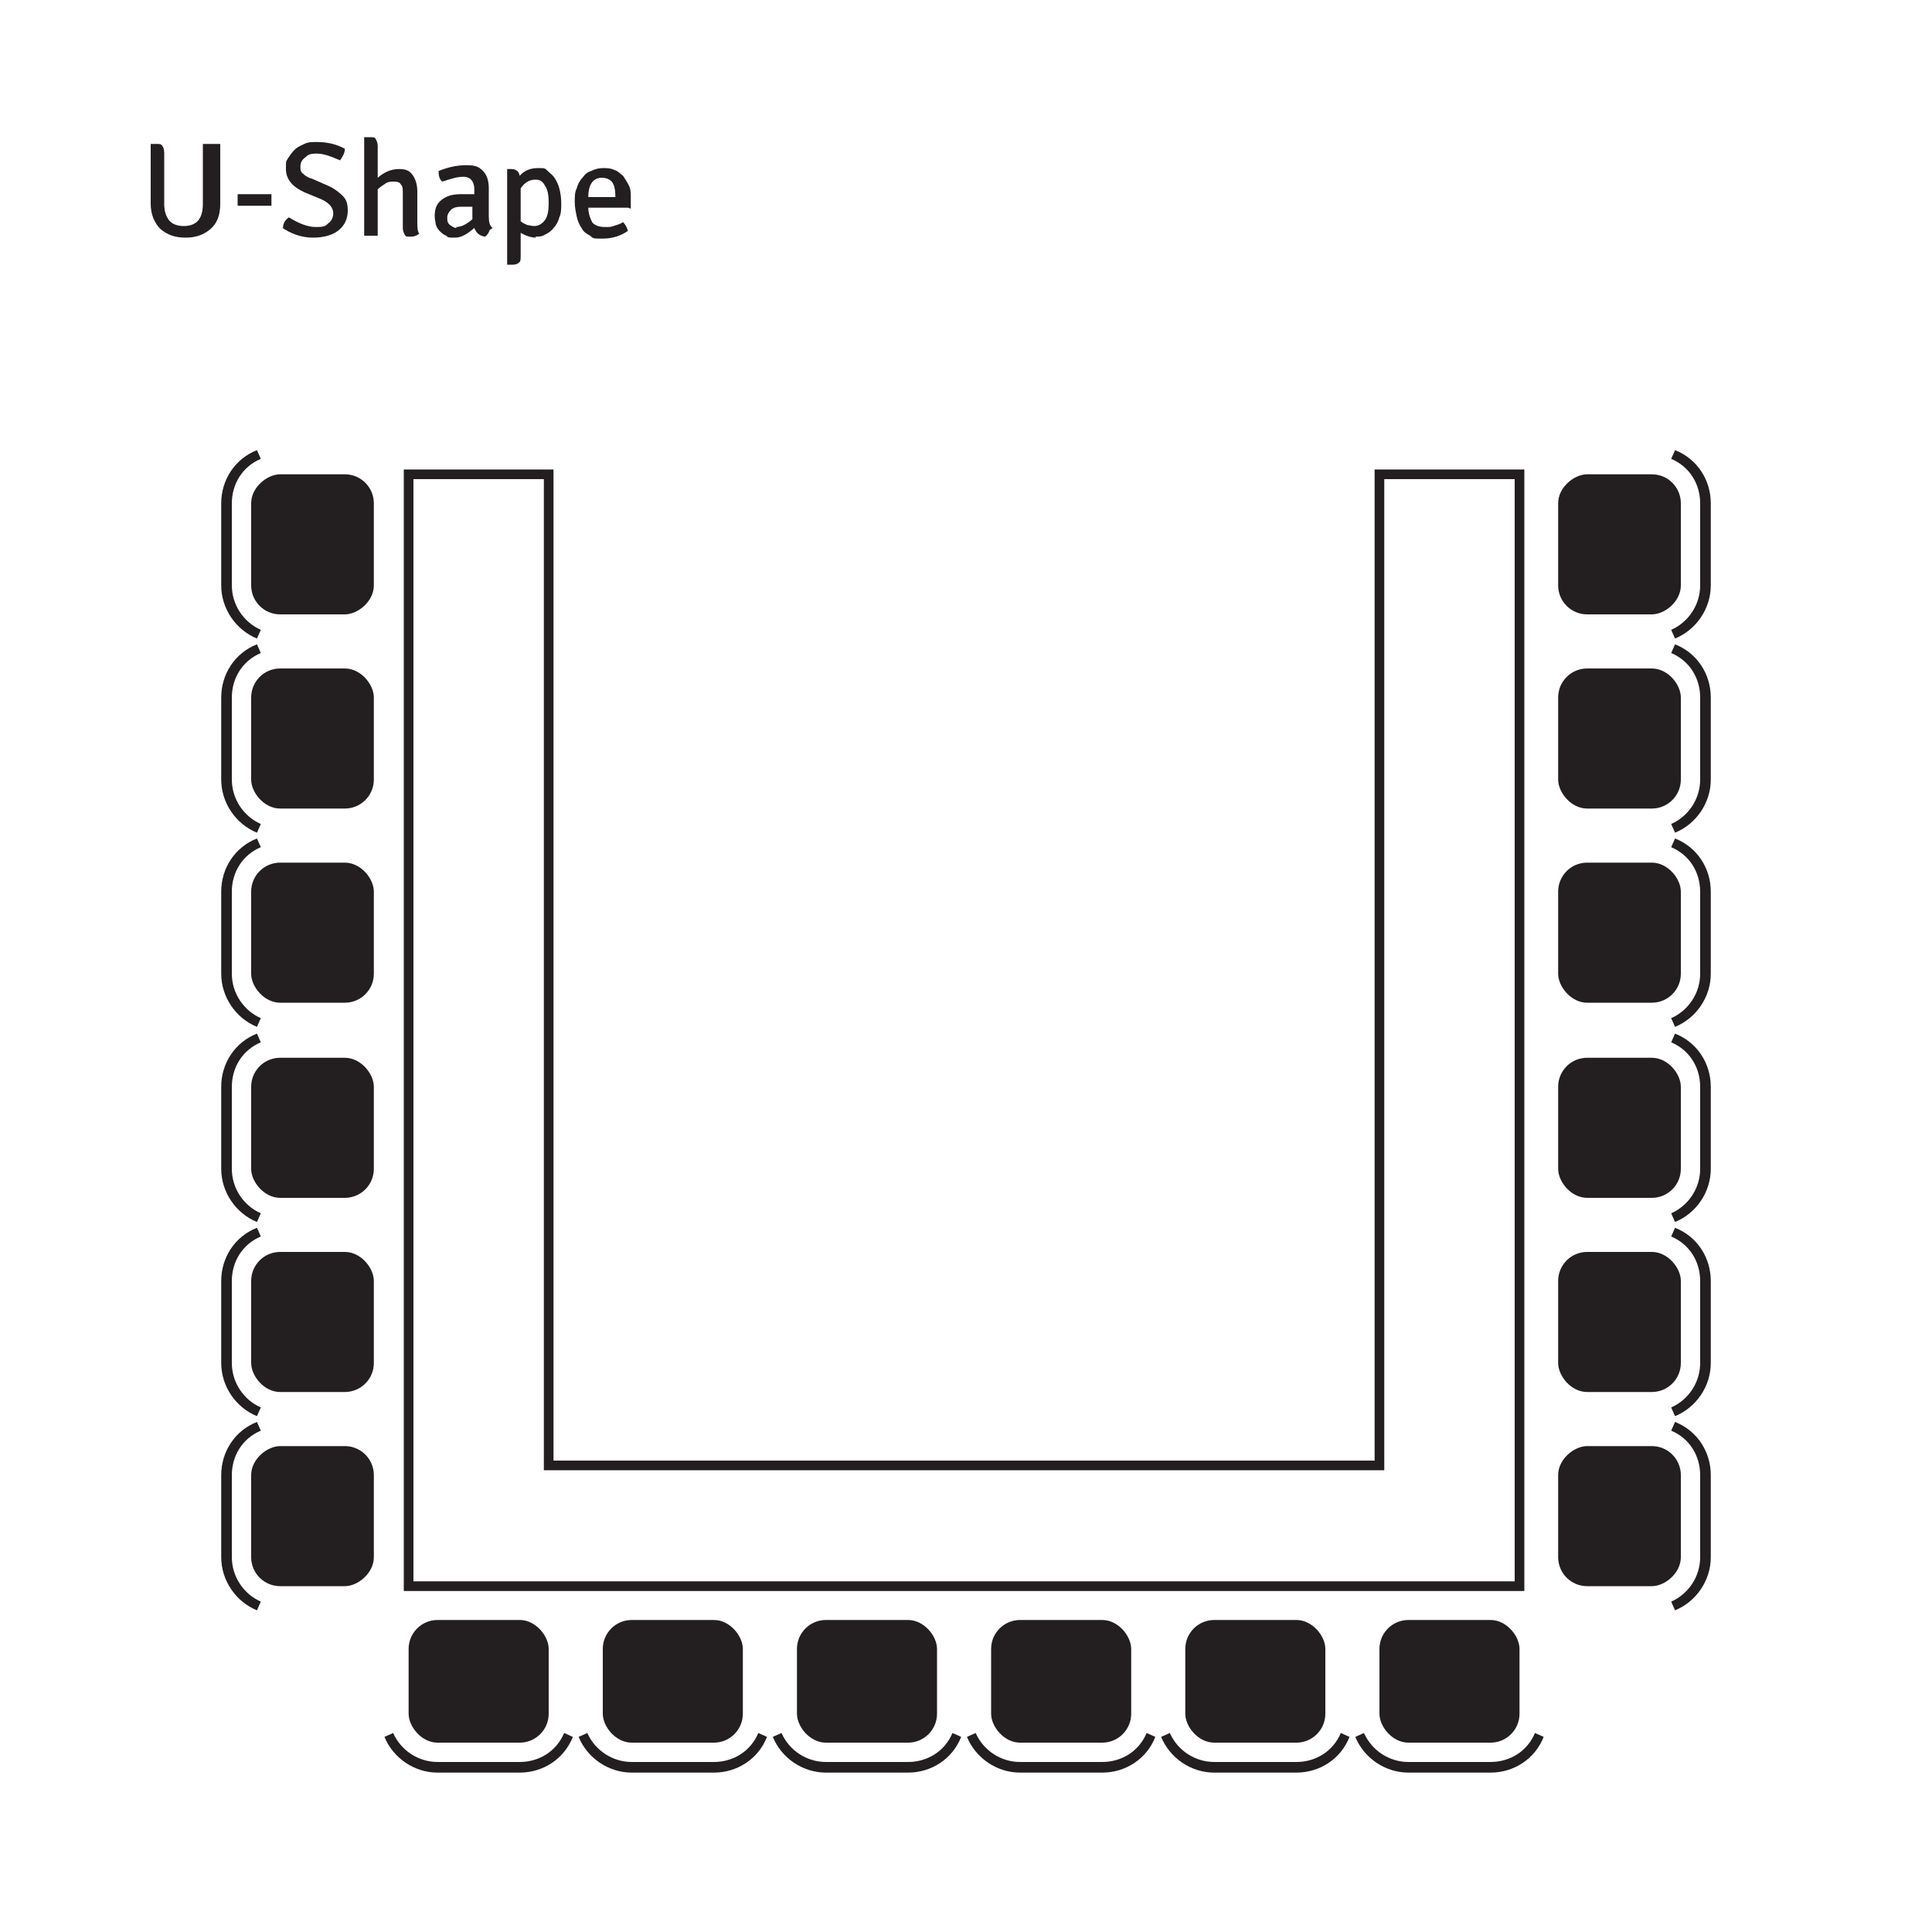
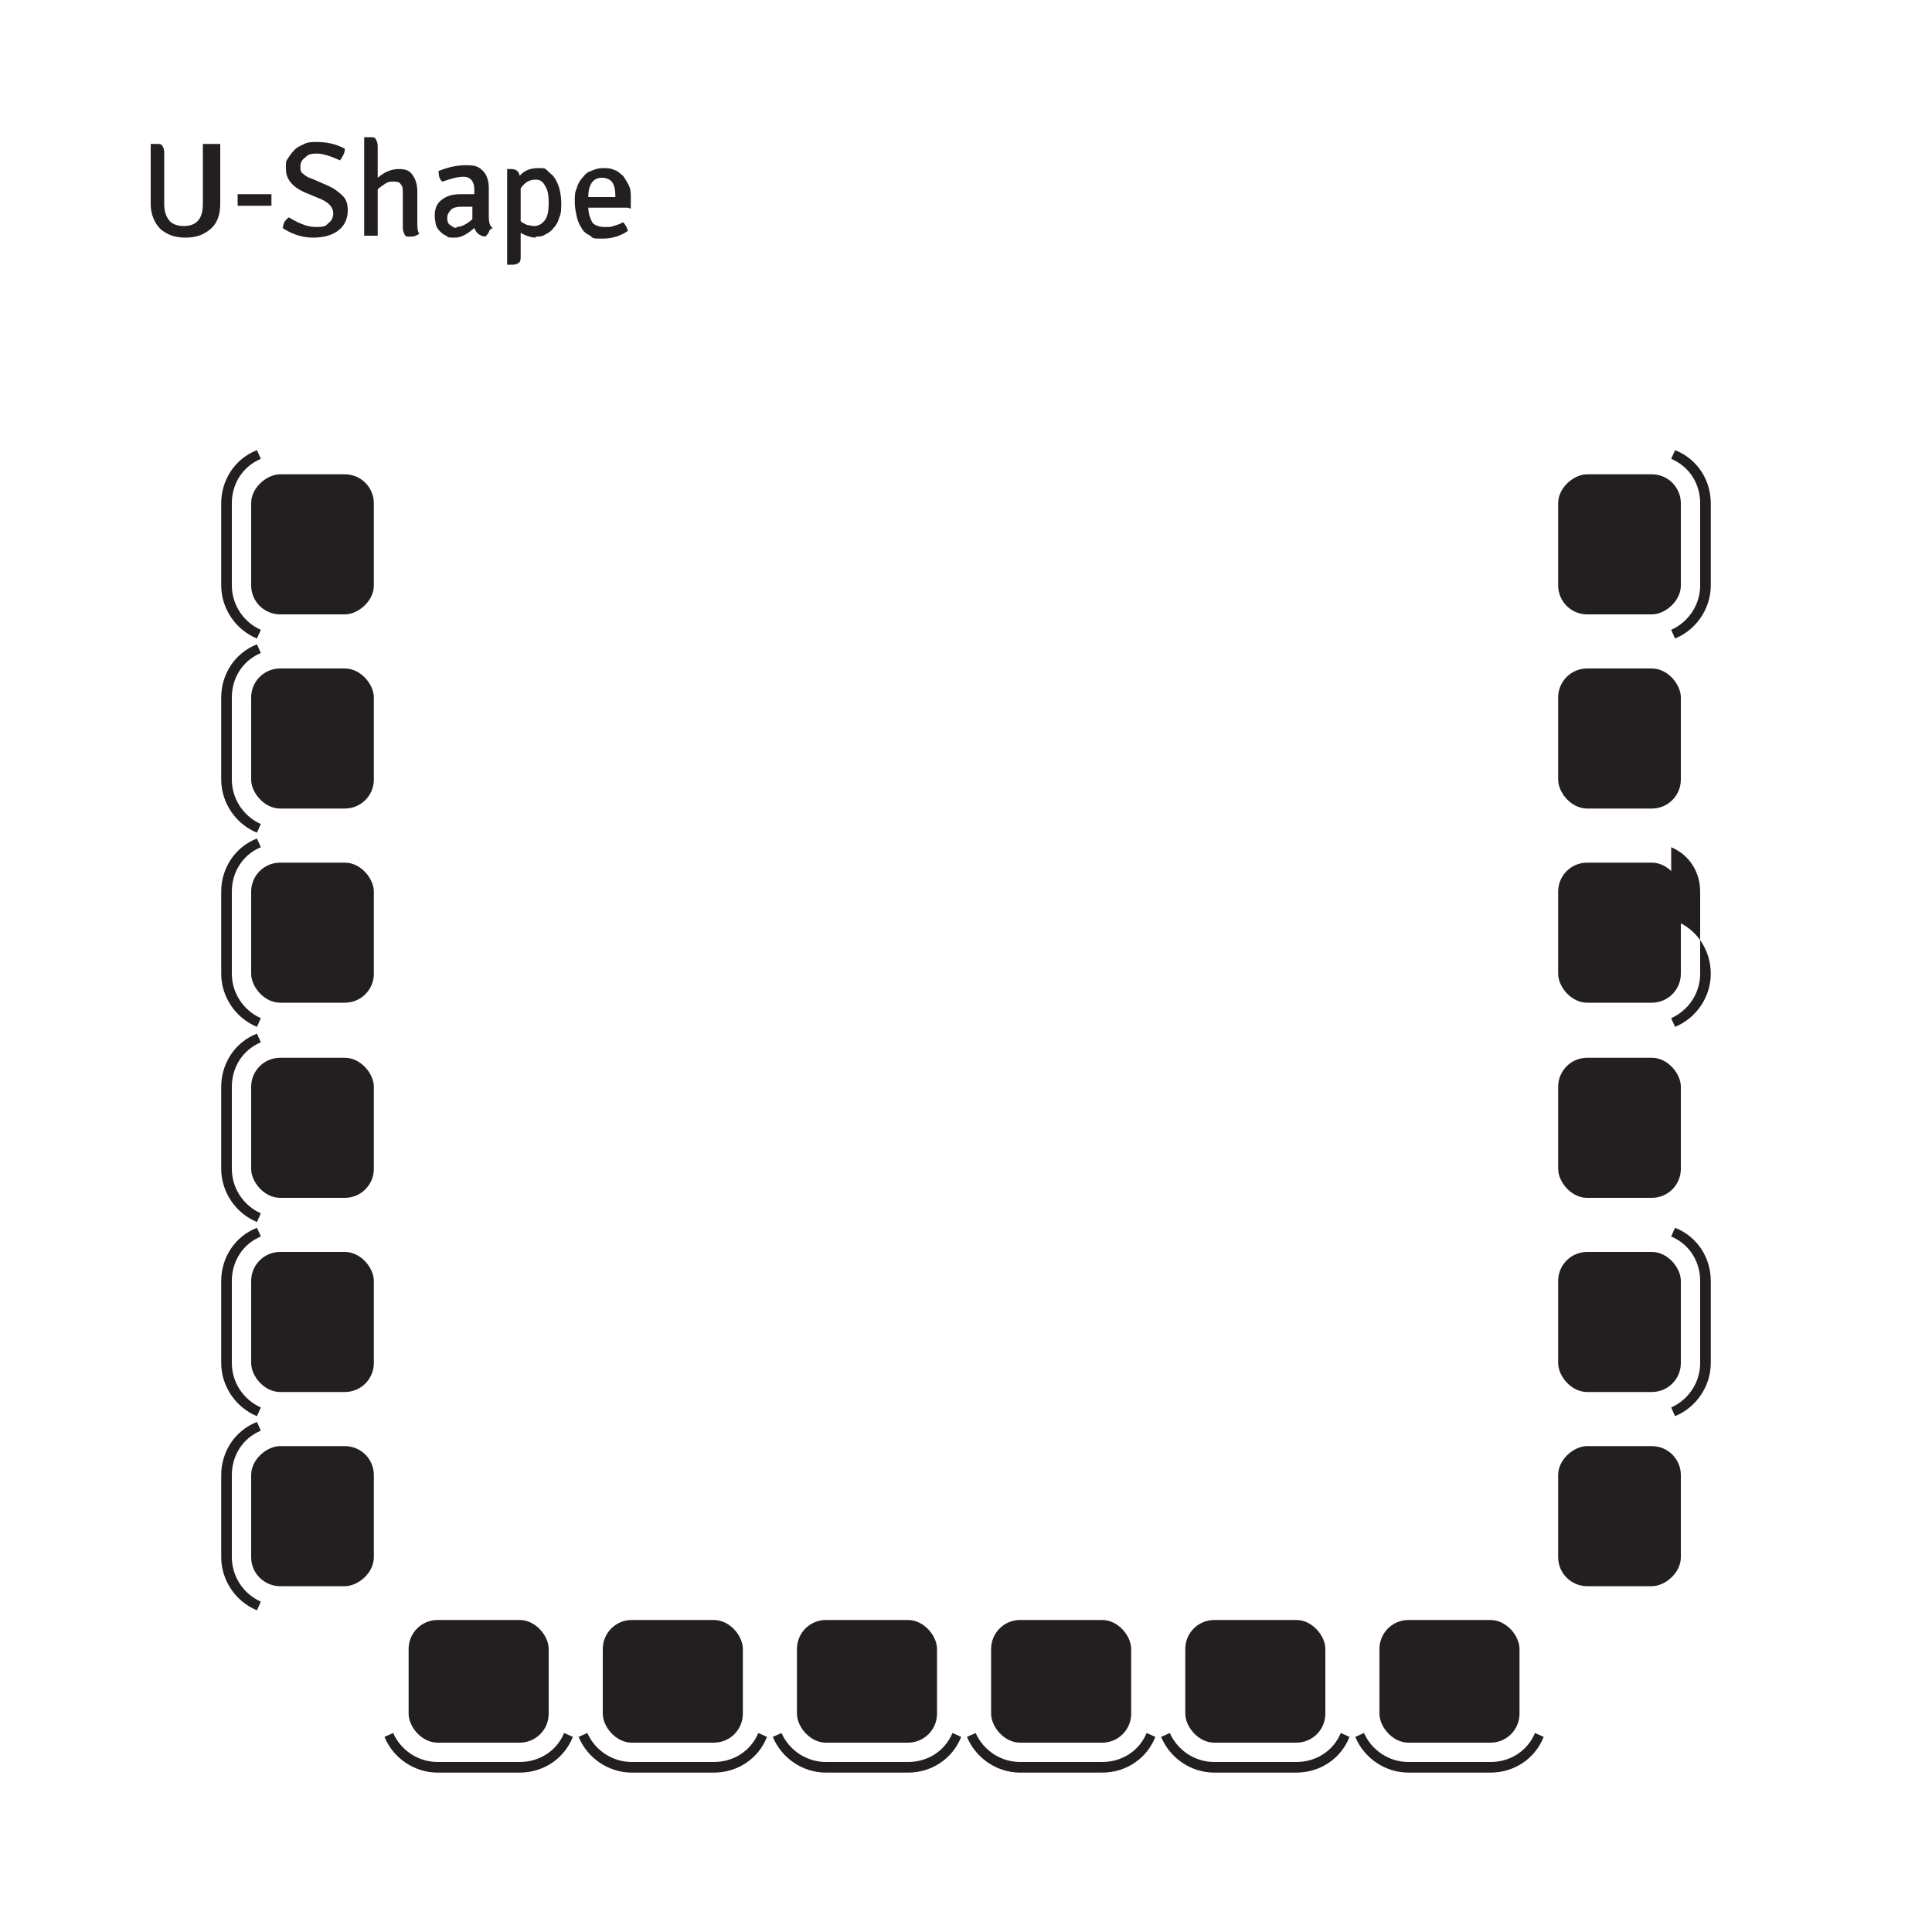
<svg xmlns="http://www.w3.org/2000/svg" width="200" height="200" version="1.1" viewBox="0 0 200 200">
  <defs>
    <style>
      .cls-1 {
        fill: #231f20;
      }

      .cls-2 {
        fill: none;
        stroke: #231f20;
        stroke-miterlimit: 10;
      }
    </style>
  </defs>
  <g>
    <g id="Layer_1">
      <g>
        <g>
          <g>
            <rect class="cls-1" x="42.3" y="167.7" width="14.5" height="12.7" rx="3" ry="3" />
            <path class="cls-1" d="M58.4,179.4c-.8,1.9-2.6,3-4.6,3h-8.5c-2,0-3.8-1.2-4.6-3l-.9.4c.9,2.2,3.1,3.7,5.5,3.7h8.5c2.4,0,4.6-1.4,5.5-3.7l-.9-.4Z" />
          </g>
          <g>
            <rect class="cls-1" x="62.4" y="167.7" width="14.5" height="12.7" rx="3" ry="3" />
            <path class="cls-1" d="M78.5,179.4c-.8,1.9-2.6,3-4.6,3h-8.5c-2,0-3.8-1.2-4.6-3l-.9.4c.9,2.2,3.1,3.7,5.5,3.7h8.5c2.4,0,4.6-1.4,5.5-3.7l-.9-.4Z" />
          </g>
          <g>
            <rect class="cls-1" x="82.5" y="167.7" width="14.5" height="12.7" rx="3" ry="3" />
            <path class="cls-1" d="M98.6,179.4c-.8,1.9-2.6,3-4.6,3h-8.5c-2,0-3.8-1.2-4.6-3l-.9.4c.9,2.2,3.1,3.7,5.5,3.7h8.5c2.4,0,4.6-1.4,5.5-3.7l-.9-.4Z" />
          </g>
          <g>
            <rect class="cls-1" x="102.6" y="167.7" width="14.5" height="12.7" rx="3" ry="3" />
            <path class="cls-1" d="M118.7,179.4c-.8,1.9-2.6,3-4.6,3h-8.5c-2,0-3.8-1.2-4.6-3l-.9.4c.9,2.2,3.1,3.7,5.5,3.7h8.5c2.4,0,4.6-1.4,5.5-3.7l-.9-.4Z" />
          </g>
          <g>
            <rect class="cls-1" x="122.7" y="167.7" width="14.5" height="12.7" rx="3" ry="3" />
            <path class="cls-1" d="M138.8,179.4c-.8,1.9-2.6,3-4.6,3h-8.5c-2,0-3.8-1.2-4.6-3l-.9.4c.9,2.2,3.1,3.7,5.5,3.7h8.5c2.4,0,4.6-1.4,5.5-3.7l-.9-.4Z" />
          </g>
          <g>
            <rect class="cls-1" x="142.8" y="167.7" width="14.5" height="12.7" rx="3" ry="3" />
            <path class="cls-1" d="M158.9,179.4c-.8,1.9-2.6,3-4.6,3h-8.5c-2,0-3.8-1.2-4.6-3l-.9.4c.9,2.2,3.1,3.7,5.5,3.7h8.5c2.4,0,4.6-1.4,5.5-3.7l-.9-.4Z" />
          </g>
        </g>
        <g>
          <g>
            <rect class="cls-1" x="160.4" y="150.6" width="14.5" height="12.7" rx="3" ry="3" transform="translate(10.7 324.6) rotate(-90)" />
-             <path class="cls-1" d="M173,148.1c1.9.8,3,2.6,3,4.6v8.5c0,2-1.2,3.8-3,4.6l.4.9c2.2-.9,3.7-3.1,3.7-5.5v-8.5c0-2.4-1.4-4.6-3.7-5.5l-.4.9Z" />
          </g>
          <g>
            <rect class="cls-1" x="161.3" y="129.6" width="12.7" height="14.5" rx="3" ry="3" />
            <path class="cls-1" d="M173,128c1.9.8,3,2.6,3,4.6v8.5c0,2-1.2,3.8-3,4.6l.4.9c2.2-.9,3.7-3.1,3.7-5.5v-8.5c0-2.4-1.4-4.6-3.7-5.5l-.4.9Z" />
          </g>
          <g>
            <rect class="cls-1" x="161.3" y="109.5" width="12.7" height="14.5" rx="3" ry="3" />
-             <path class="cls-1" d="M173,107.9c1.9.8,3,2.6,3,4.6v8.5c0,2-1.2,3.8-3,4.6l.4.9c2.2-.9,3.7-3.1,3.7-5.5v-8.5c0-2.4-1.4-4.6-3.7-5.5l-.4.9Z" />
          </g>
          <g>
            <rect class="cls-1" x="161.3" y="89.3" width="12.7" height="14.5" rx="3" ry="3" />
-             <path class="cls-1" d="M173,87.7c1.9.8,3,2.6,3,4.6v8.5c0,2-1.2,3.8-3,4.6l.4.9c2.2-.9,3.7-3.1,3.7-5.5v-8.5c0-2.4-1.4-4.6-3.7-5.5l-.4.9Z" />
+             <path class="cls-1" d="M173,87.7c1.9.8,3,2.6,3,4.6v8.5c0,2-1.2,3.8-3,4.6l.4.9c2.2-.9,3.7-3.1,3.7-5.5c0-2.4-1.4-4.6-3.7-5.5l-.4.9Z" />
          </g>
          <g>
            <rect class="cls-1" x="161.3" y="69.2" width="12.7" height="14.5" rx="3" ry="3" />
-             <path class="cls-1" d="M173,67.6c1.9.8,3,2.6,3,4.6v8.5c0,2-1.2,3.8-3,4.6l.4.9c2.2-.9,3.7-3.1,3.7-5.5v-8.5c0-2.4-1.4-4.6-3.7-5.5l-.4.9Z" />
          </g>
          <g>
            <rect class="cls-1" x="160.4" y="50" width="14.5" height="12.7" rx="3" ry="3" transform="translate(111.3 224) rotate(-90)" />
            <path class="cls-1" d="M173,47.5c1.9.8,3,2.6,3,4.6v8.5c0,2-1.2,3.8-3,4.6l.4.9c2.2-.9,3.7-3.1,3.7-5.5v-8.5c0-2.4-1.4-4.6-3.7-5.5l-.4.9Z" />
          </g>
        </g>
        <g>
          <g>
            <rect class="cls-1" x="25.1" y="150.6" width="14.5" height="12.7" rx="3" ry="3" transform="translate(-124.6 189.3) rotate(-90)" />
            <path class="cls-1" d="M27,148.1c-1.9.8-3,2.6-3,4.6v8.5c0,2,1.2,3.8,3,4.6l-.4.9c-2.2-.9-3.7-3.1-3.7-5.5v-8.5c0-2.4,1.4-4.6,3.7-5.5l.4.9Z" />
          </g>
          <g>
            <rect class="cls-1" x="26" y="129.6" width="12.7" height="14.5" rx="3" ry="3" />
            <path class="cls-1" d="M27,128c-1.9.8-3,2.6-3,4.6v8.5c0,2,1.2,3.8,3,4.6l-.4.9c-2.2-.9-3.7-3.1-3.7-5.5v-8.5c0-2.4,1.4-4.6,3.7-5.5l.4.9Z" />
          </g>
          <g>
            <rect class="cls-1" x="26" y="109.5" width="12.7" height="14.5" rx="3" ry="3" />
            <path class="cls-1" d="M27,107.9c-1.9.8-3,2.6-3,4.6v8.5c0,2,1.2,3.8,3,4.6l-.4.9c-2.2-.9-3.7-3.1-3.7-5.5v-8.5c0-2.4,1.4-4.6,3.7-5.5l.4.9Z" />
          </g>
          <g>
            <rect class="cls-1" x="26" y="89.3" width="12.7" height="14.5" rx="3" ry="3" />
            <path class="cls-1" d="M27,87.7c-1.9.8-3,2.6-3,4.6v8.5c0,2,1.2,3.8,3,4.6l-.4.9c-2.2-.9-3.7-3.1-3.7-5.5v-8.5c0-2.4,1.4-4.6,3.7-5.5l.4.9Z" />
          </g>
          <g>
            <rect class="cls-1" x="26" y="69.2" width="12.7" height="14.5" rx="3" ry="3" />
            <path class="cls-1" d="M27,67.6c-1.9.8-3,2.6-3,4.6v8.5c0,2,1.2,3.8,3,4.6l-.4.9c-2.2-.9-3.7-3.1-3.7-5.5v-8.5c0-2.4,1.4-4.6,3.7-5.5l.4.9Z" />
          </g>
          <g>
            <rect class="cls-1" x="25.1" y="50" width="14.5" height="12.7" rx="3" ry="3" transform="translate(-24 88.7) rotate(-90)" />
            <path class="cls-1" d="M27,47.5c-1.9.8-3,2.6-3,4.6v8.5c0,2,1.2,3.8,3,4.6l-.4.9c-2.2-.9-3.7-3.1-3.7-5.5v-8.5c0-2.4,1.4-4.6,3.7-5.5l.4.9Z" />
          </g>
        </g>
-         <polygon class="cls-2" points="42.3 164.2 42.3 49.1 56.8 49.1 56.8 151.7 142.8 151.7 142.8 49.1 157.3 49.1 157.3 164.2 42.3 164.2" />
      </g>
      <g>
        <path class="cls-1" d="M22.8,14.9v6.2c0,1.1-.3,2-1,2.6s-1.5.9-2.6.9-1.9-.3-2.6-.9c-.6-.6-1-1.5-1-2.6v-6.2h0c0,0,.6,0,.6,0,.3,0,.5,0,.6.2.1.1.2.4.2.7v5.3c0,.8.2,1.3.5,1.7.3.4.9.6,1.5.6,1.4,0,2-.8,2-2.3v-6.2c.1,0,.2,0,.4,0s.3,0,.4,0,.3,0,.4,0,.2,0,.4,0Z" />
        <path class="cls-1" d="M28.1,21.3h-3.5c0-.2,0-.4,0-.6s0-.5,0-.6h3.5c0,.2,0,.4,0,.6s0,.5,0,.6Z" />
        <path class="cls-1" d="M29.3,23.6c0-.5.2-.8.6-1.1,1,.6,1.9,1,2.8,1s1-.1,1.3-.4c.3-.2.5-.6.5-1,0-.6-.4-1.1-1.3-1.5l-1.7-.7c-1.3-.6-1.9-1.4-1.9-2.4s0-.7.2-1.1c.2-.3.4-.6.7-.9s.6-.4,1-.6.8-.2,1.3-.2c1,0,2,.2,2.9.7,0,.4-.2.8-.5,1.2-.9-.4-1.7-.7-2.4-.7s-.9.1-1.2.4c-.3.2-.5.5-.5.9s0,.6.3.8c.2.2.5.4.9.5l1.6.7c.7.3,1.2.7,1.6,1.1.4.4.5.9.5,1.5,0,.8-.3,1.5-.9,2-.6.5-1.5.8-2.7.8s-2.3-.4-3.3-1.1Z" />
        <path class="cls-1" d="M43.2,19.7v3.2c0,.6,0,1,.2,1.3-.3.2-.5.3-.9.3s-.5,0-.6-.2c-.1-.2-.2-.4-.2-.7v-3.5c0-.5,0-.8-.2-1-.1-.2-.3-.3-.7-.3s-.6,0-.9.2c-.3.2-.6.4-.8.6v4.8c0,0-.2,0-.3,0-.1,0-.2,0-.4,0s-.3,0-.4,0-.2,0-.3,0v-10.2h0c0,0,.6,0,.6,0,.3,0,.5,0,.6.2s.2.4.2.7v3.3c.7-.6,1.4-.9,2.2-.9s1.1.2,1.4.6c.3.4.5,1,.5,1.7Z" />
        <path class="cls-1" d="M50.7,23.8c-.1.3-.3.6-.5.7-.6-.1-.9-.4-1.1-.9-.7.6-1.3,1-2,1s-.7,0-.9-.2c-.3-.1-.5-.3-.7-.5-.2-.2-.3-.4-.4-.7,0-.2-.1-.5-.1-.8,0-.8.2-1.3.7-1.7.5-.4,1.1-.6,2-.6s.5,0,.7,0c.2,0,.4,0,.7,0v-.5c0-.8-.4-1.3-1.1-1.3s-1.3.2-2.2.5c-.3-.2-.4-.6-.4-1.1,1-.4,1.9-.6,2.9-.6s1.3.2,1.7.6c.4.4.6,1,.6,1.8v2.9c0,.6.1,1,.4,1.2ZM47.2,23.5c.6,0,1.1-.3,1.7-.8v-1.3c-.2,0-.4,0-.6,0-.2,0-.4,0-.6,0-.4,0-.8.1-1,.3-.2.2-.4.5-.4.8s0,.6.3.8.4.3.7.3Z" />
        <path class="cls-1" d="M55.5,24.6c-.5,0-1.1-.2-1.6-.5v2.4c0,.3,0,.6-.2.7-.1.1-.3.2-.6.2h-.6v-9.9h0c0,0,.4,0,.4,0,.5,0,.8.2.9.7.5-.6,1.2-.8,1.9-.8s.7,0,1,.3.5.4.7.7c.2.3.4.7.5,1.1s.2.9.2,1.5,0,1.1-.2,1.5c-.1.4-.3.8-.6,1.1-.2.3-.5.5-.9.7-.3.2-.7.2-1,.2ZM55.4,18.6c-.6,0-1.1.3-1.5.9v3.4c.2.2.5.3.7.4.2,0,.4.1.7.1.4,0,.8-.2,1.1-.6.3-.4.4-1,.4-1.8s-.1-1.4-.4-1.8c-.2-.4-.5-.6-.9-.6Z" />
        <path class="cls-1" d="M65,21.5h-4.1c0,.6.2,1.1.4,1.5.2.3.7.5,1.3.5s.6,0,.9-.1.7-.2,1-.4c.2.2.4.5.5.9-.7.5-1.6.8-2.6.8s-1,0-1.3-.3c-.4-.2-.7-.4-.9-.8-.2-.3-.4-.7-.5-1.2-.1-.5-.2-.9-.2-1.5s0-1,.2-1.4c.1-.4.3-.8.6-1.1.2-.3.5-.6.9-.7.4-.2.8-.3,1.2-.3s.8,0,1.2.2c.4.1.6.4.9.6.2.3.4.6.6,1s.2.8.2,1.2,0,.4,0,.6c0,.2,0,.4,0,.6ZM62.3,18.4c-.9,0-1.4.7-1.4,2h2.8v-.2c0-.5-.1-1-.3-1.3-.2-.3-.6-.5-1.1-.5Z" />
      </g>
    </g>
  </g>
</svg>